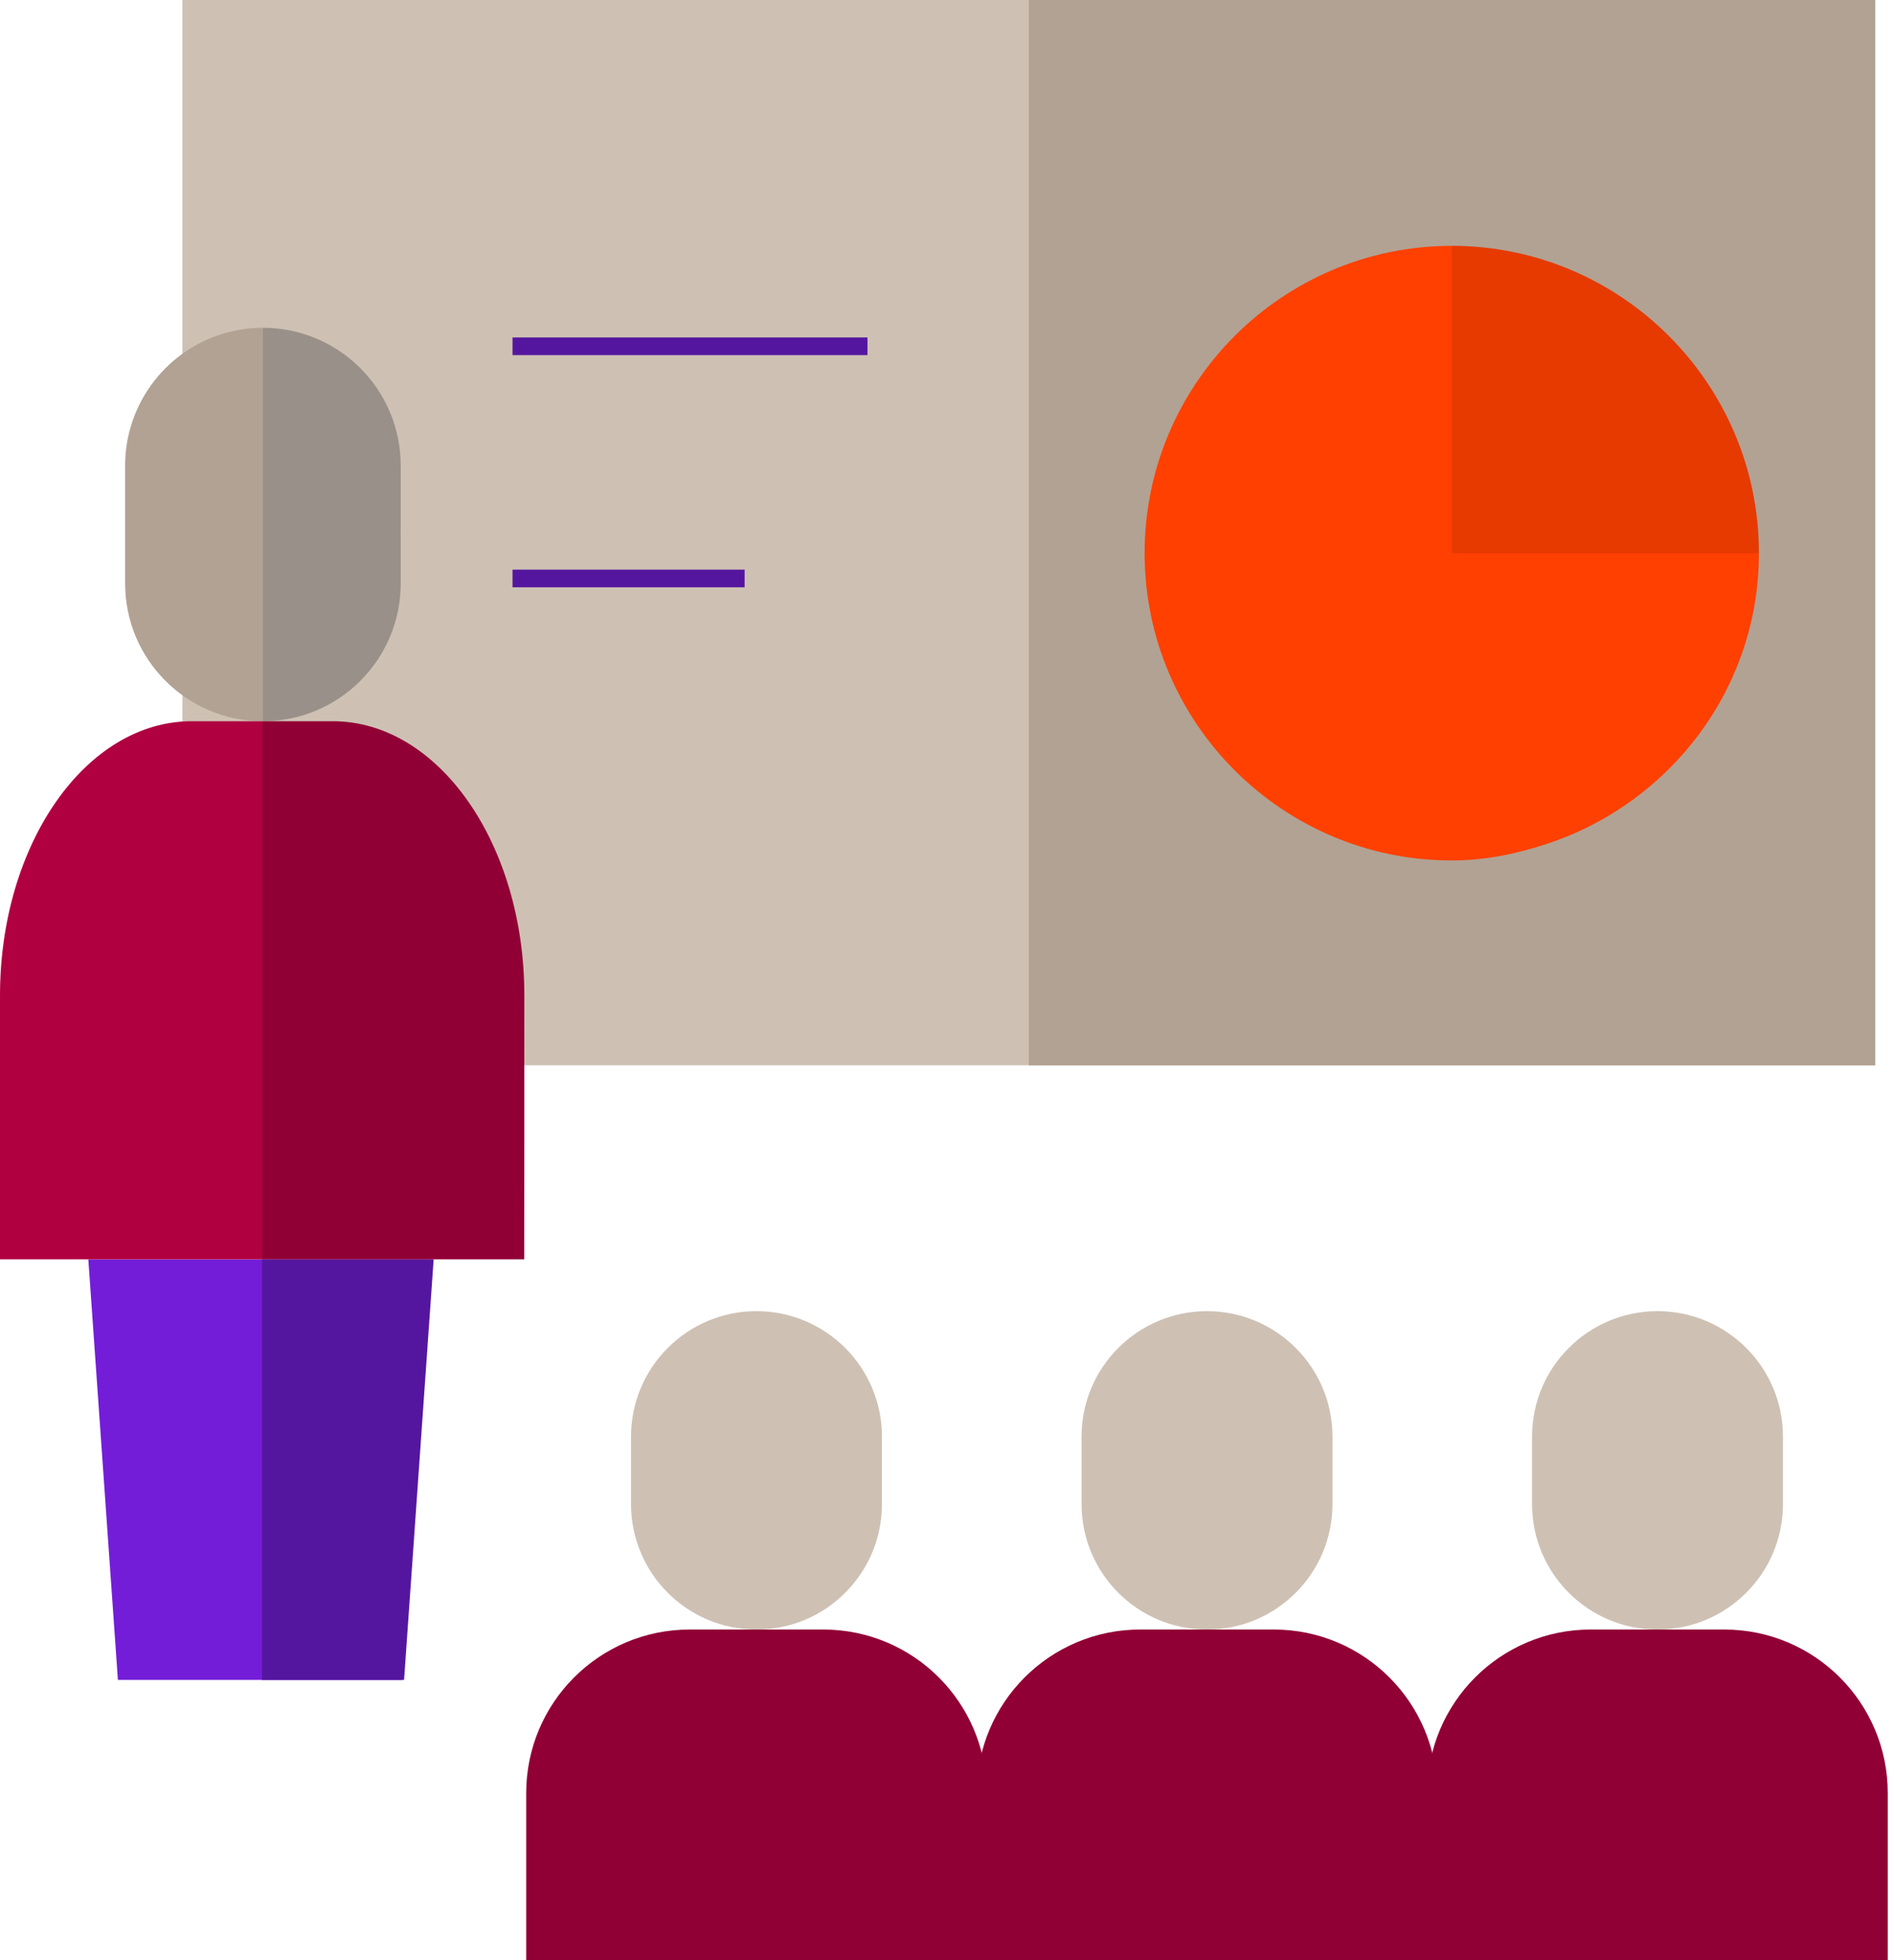
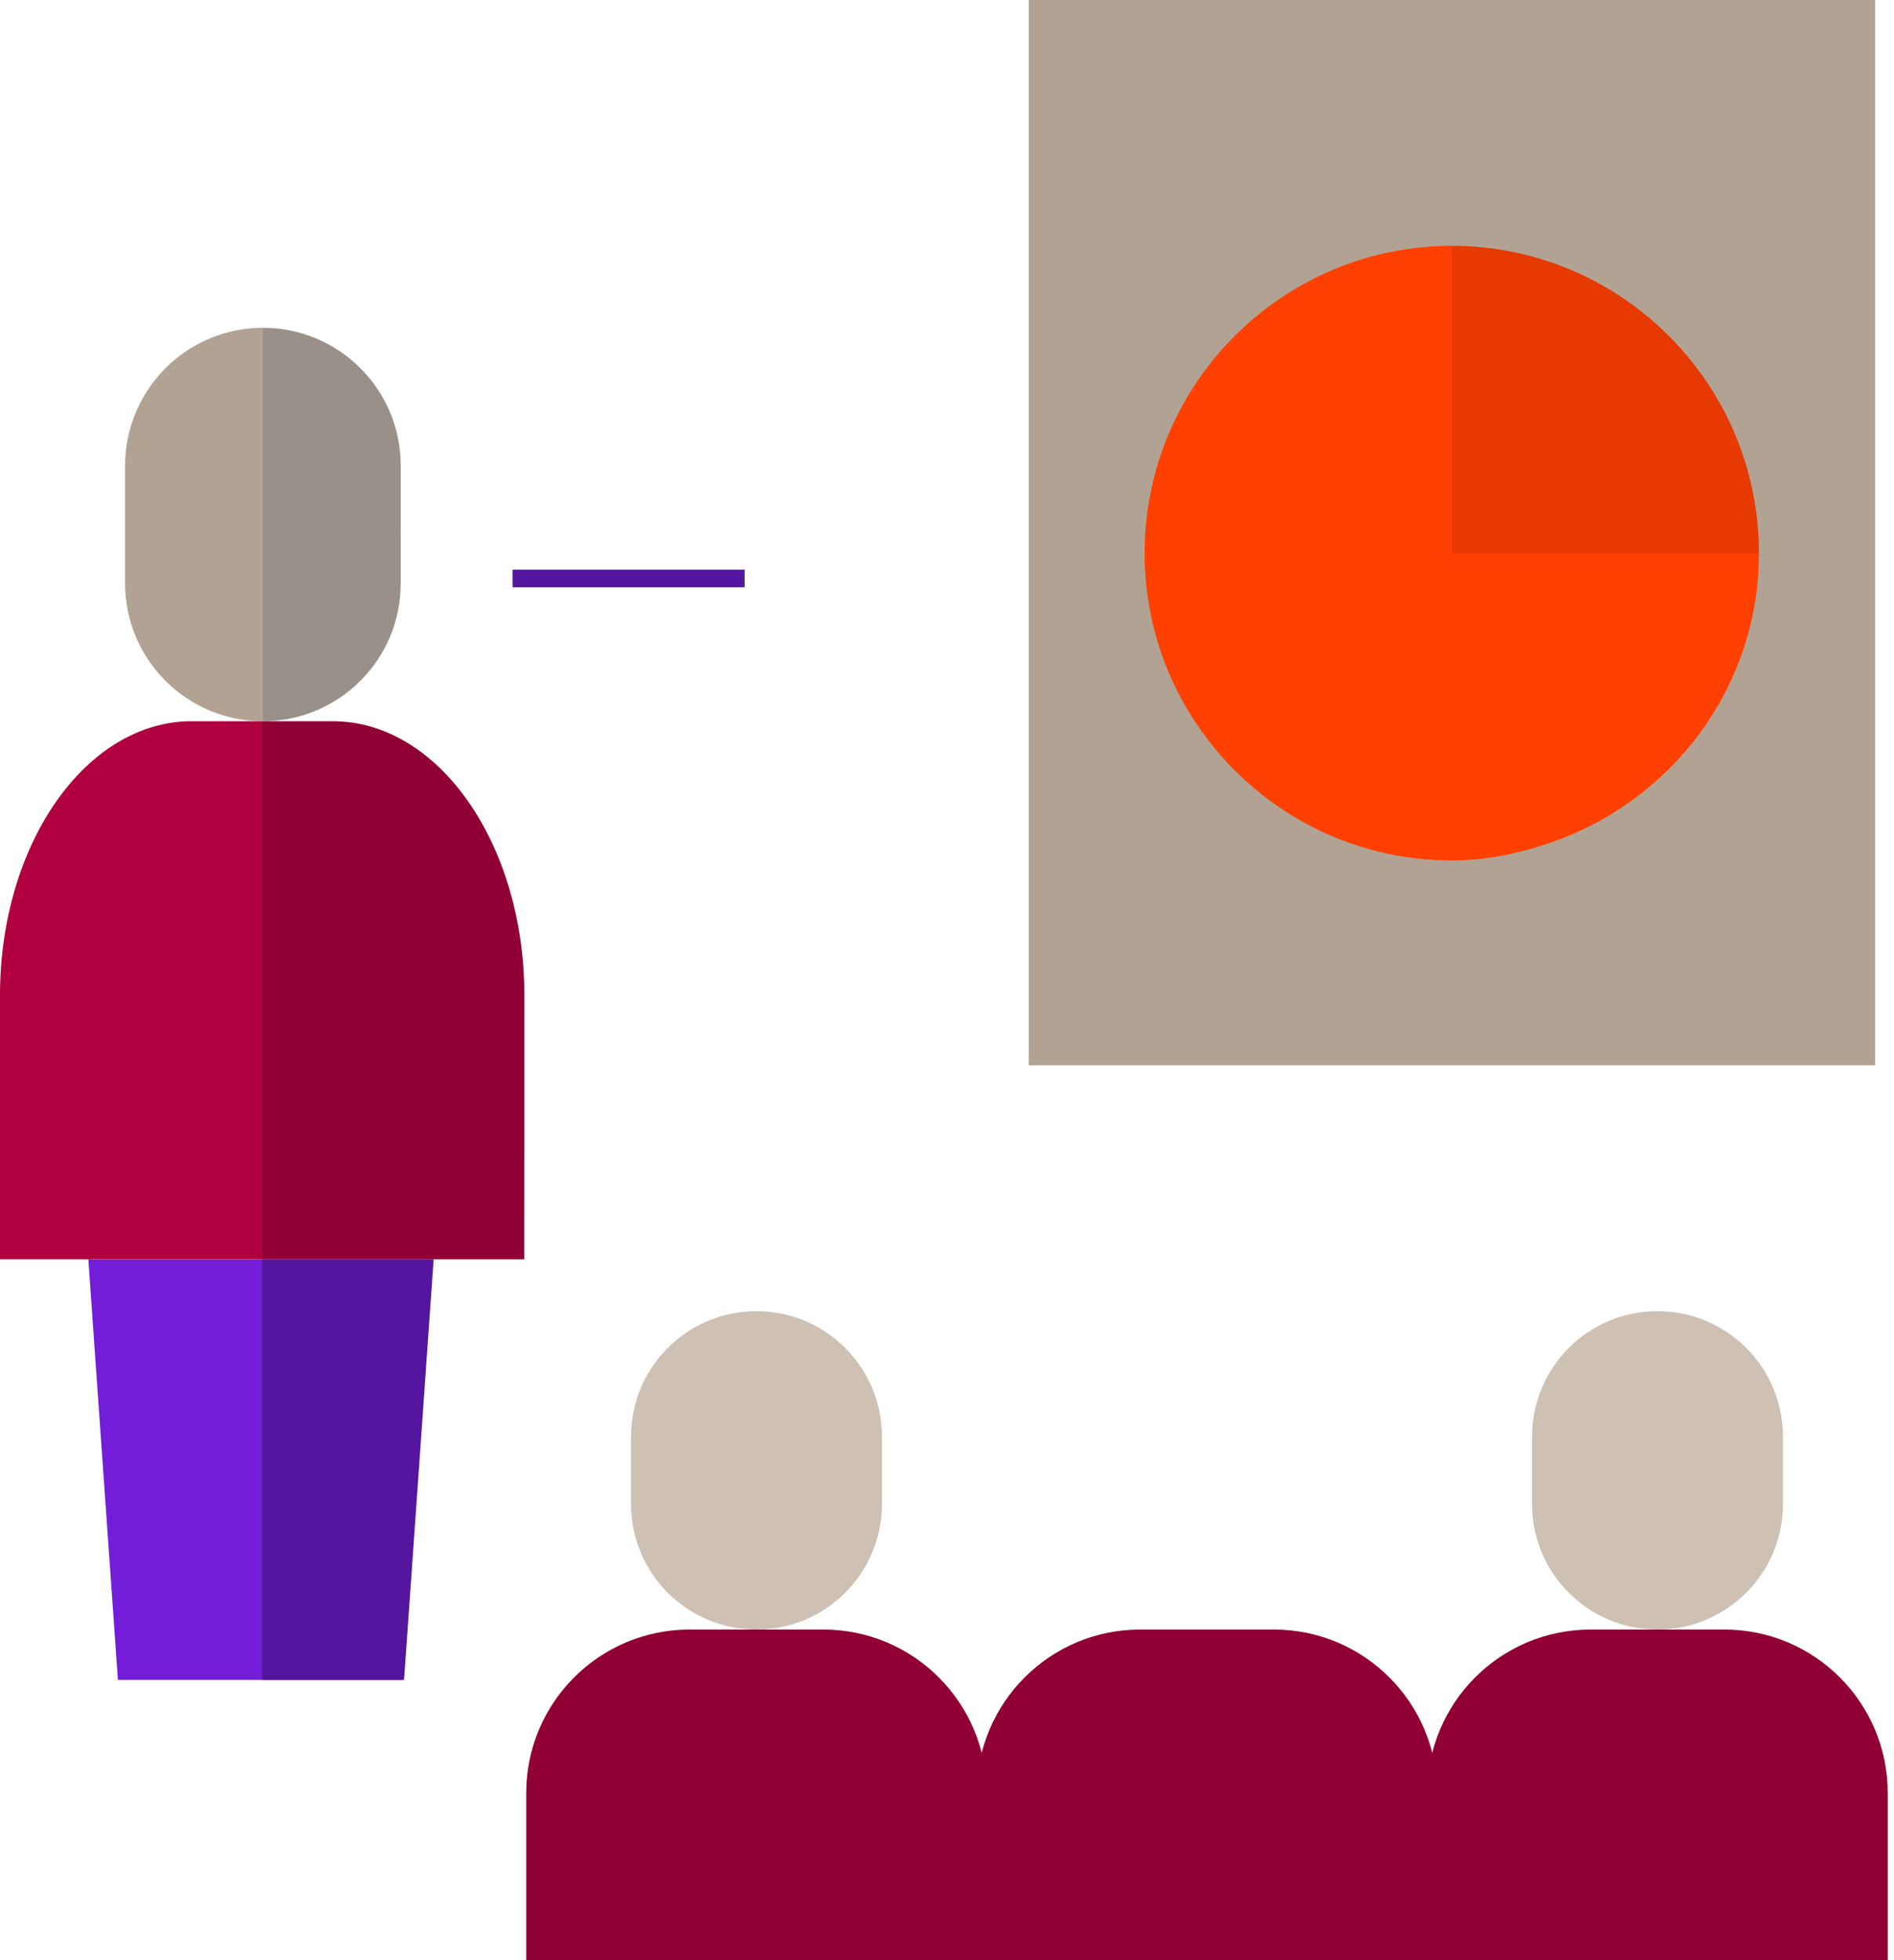
<svg xmlns="http://www.w3.org/2000/svg" width="145" height="150" viewBox="0 0 145 150" fill="none">
-   <path d="M78.761 0H13.961V81.523H78.761H143.561V0H78.761Z" fill="#CEC1B4" />
  <path d="M78.762 0H143.562V81.523H78.762V0Z" fill="#B2A293" />
  <path d="M134.659 42.329L124.371 34.49L111.143 42.329L99.695 55.018L118.546 64.536C127.874 61.414 134.659 52.695 134.659 42.329Z" fill="#FF4000" />
  <path d="M134.66 42.329C134.66 29.362 124.111 18.813 111.143 18.813L103.305 28.448L111.143 42.329H134.66Z" fill="#E63A01" />
  <path d="M111.145 18.814C98.177 18.814 87.629 29.362 87.629 42.33C87.629 55.297 98.177 65.846 111.145 65.846C113.747 65.846 116.207 65.321 118.547 64.537L111.145 42.33V18.814Z" fill="#FF4000" />
-   <line x1="39.238" y1="26.499" x2="66.412" y2="26.499" stroke="#55169F" stroke-width="1.35" />
  <line x1="39.238" y1="44.267" x2="57.006" y2="44.267" stroke="#55169F" stroke-width="1.35" />
  <path d="M75.54 150V137.213C75.54 130.302 69.938 124.699 63.027 124.699H52.799C45.888 124.699 40.285 130.302 40.285 137.213V150H75.54Z" fill="#910035" />
  <path d="M110.033 150V137.213C110.033 130.302 104.43 124.699 97.519 124.699H87.291C80.38 124.699 74.777 130.302 74.777 137.213V150H110.033Z" fill="#910035" />
  <path d="M144.521 150V137.213C144.521 130.302 138.918 124.699 132.007 124.699H121.779C114.868 124.699 109.266 130.302 109.266 137.213V150H144.521Z" fill="#910035" />
  <path d="M57.913 100.336C52.609 100.336 48.309 104.636 48.309 109.941V115.095C48.309 120.399 52.609 124.7 57.913 124.7C63.218 124.7 67.519 120.399 67.519 115.095V109.941C67.519 104.636 63.218 100.336 57.913 100.336Z" fill="#CEC1B4" />
-   <path d="M92.406 100.336C87.101 100.336 82.801 104.636 82.801 109.941V115.095C82.801 120.399 87.101 124.7 92.406 124.7C97.71 124.7 102.011 120.399 102.011 115.095V109.941C102.011 104.636 97.71 100.336 92.406 100.336Z" fill="#CEC1B4" />
  <path d="M126.894 100.336C121.589 100.336 117.289 104.636 117.289 109.941V115.095C117.289 120.399 121.589 124.7 126.894 124.7C132.199 124.7 136.499 120.399 136.499 115.095V109.941C136.499 104.636 132.199 100.336 126.894 100.336Z" fill="#CEC1B4" />
  <path d="M30.777 128.556H9.027L6.762 96.371H33.042L30.777 128.556Z" fill="#731DD8" />
  <path d="M33.199 96.371H20.059V128.556H30.934L33.199 96.371Z" fill="#55169F" />
  <path d="M9.903 33.027C9.691 33.861 9.578 34.733 9.578 35.633V44.643C9.578 50.469 14.301 55.192 20.127 55.192L22.366 45.941L20.127 36.69L9.903 33.027Z" fill="#B2A293" />
  <path d="M30.678 44.643V40.469L20.129 36.69V55.192C25.955 55.192 30.678 50.469 30.678 44.643Z" fill="#999189" />
  <path d="M14.68 55.191C6.572 55.191 0 64.589 0 76.181V96.369H20.072L22.311 76.011L20.072 55.191H14.68Z" fill="#B00040" />
  <path d="M40.142 76.162C40.142 64.58 33.574 55.191 25.471 55.191H20.07V96.37H40.131L40.142 76.162Z" fill="#910035" />
  <path d="M9.906 33.027C11.847 34.613 15.262 36.938 20.13 38.573L22.369 32.776L20.13 25.084C15.204 25.084 11.066 28.462 9.906 33.027Z" fill="#B2A293" />
  <path d="M30.678 35.633C30.678 29.807 25.955 25.084 20.129 25.084V38.573C23.104 39.572 26.621 40.314 30.678 40.469V35.633Z" fill="#999189" />
</svg>